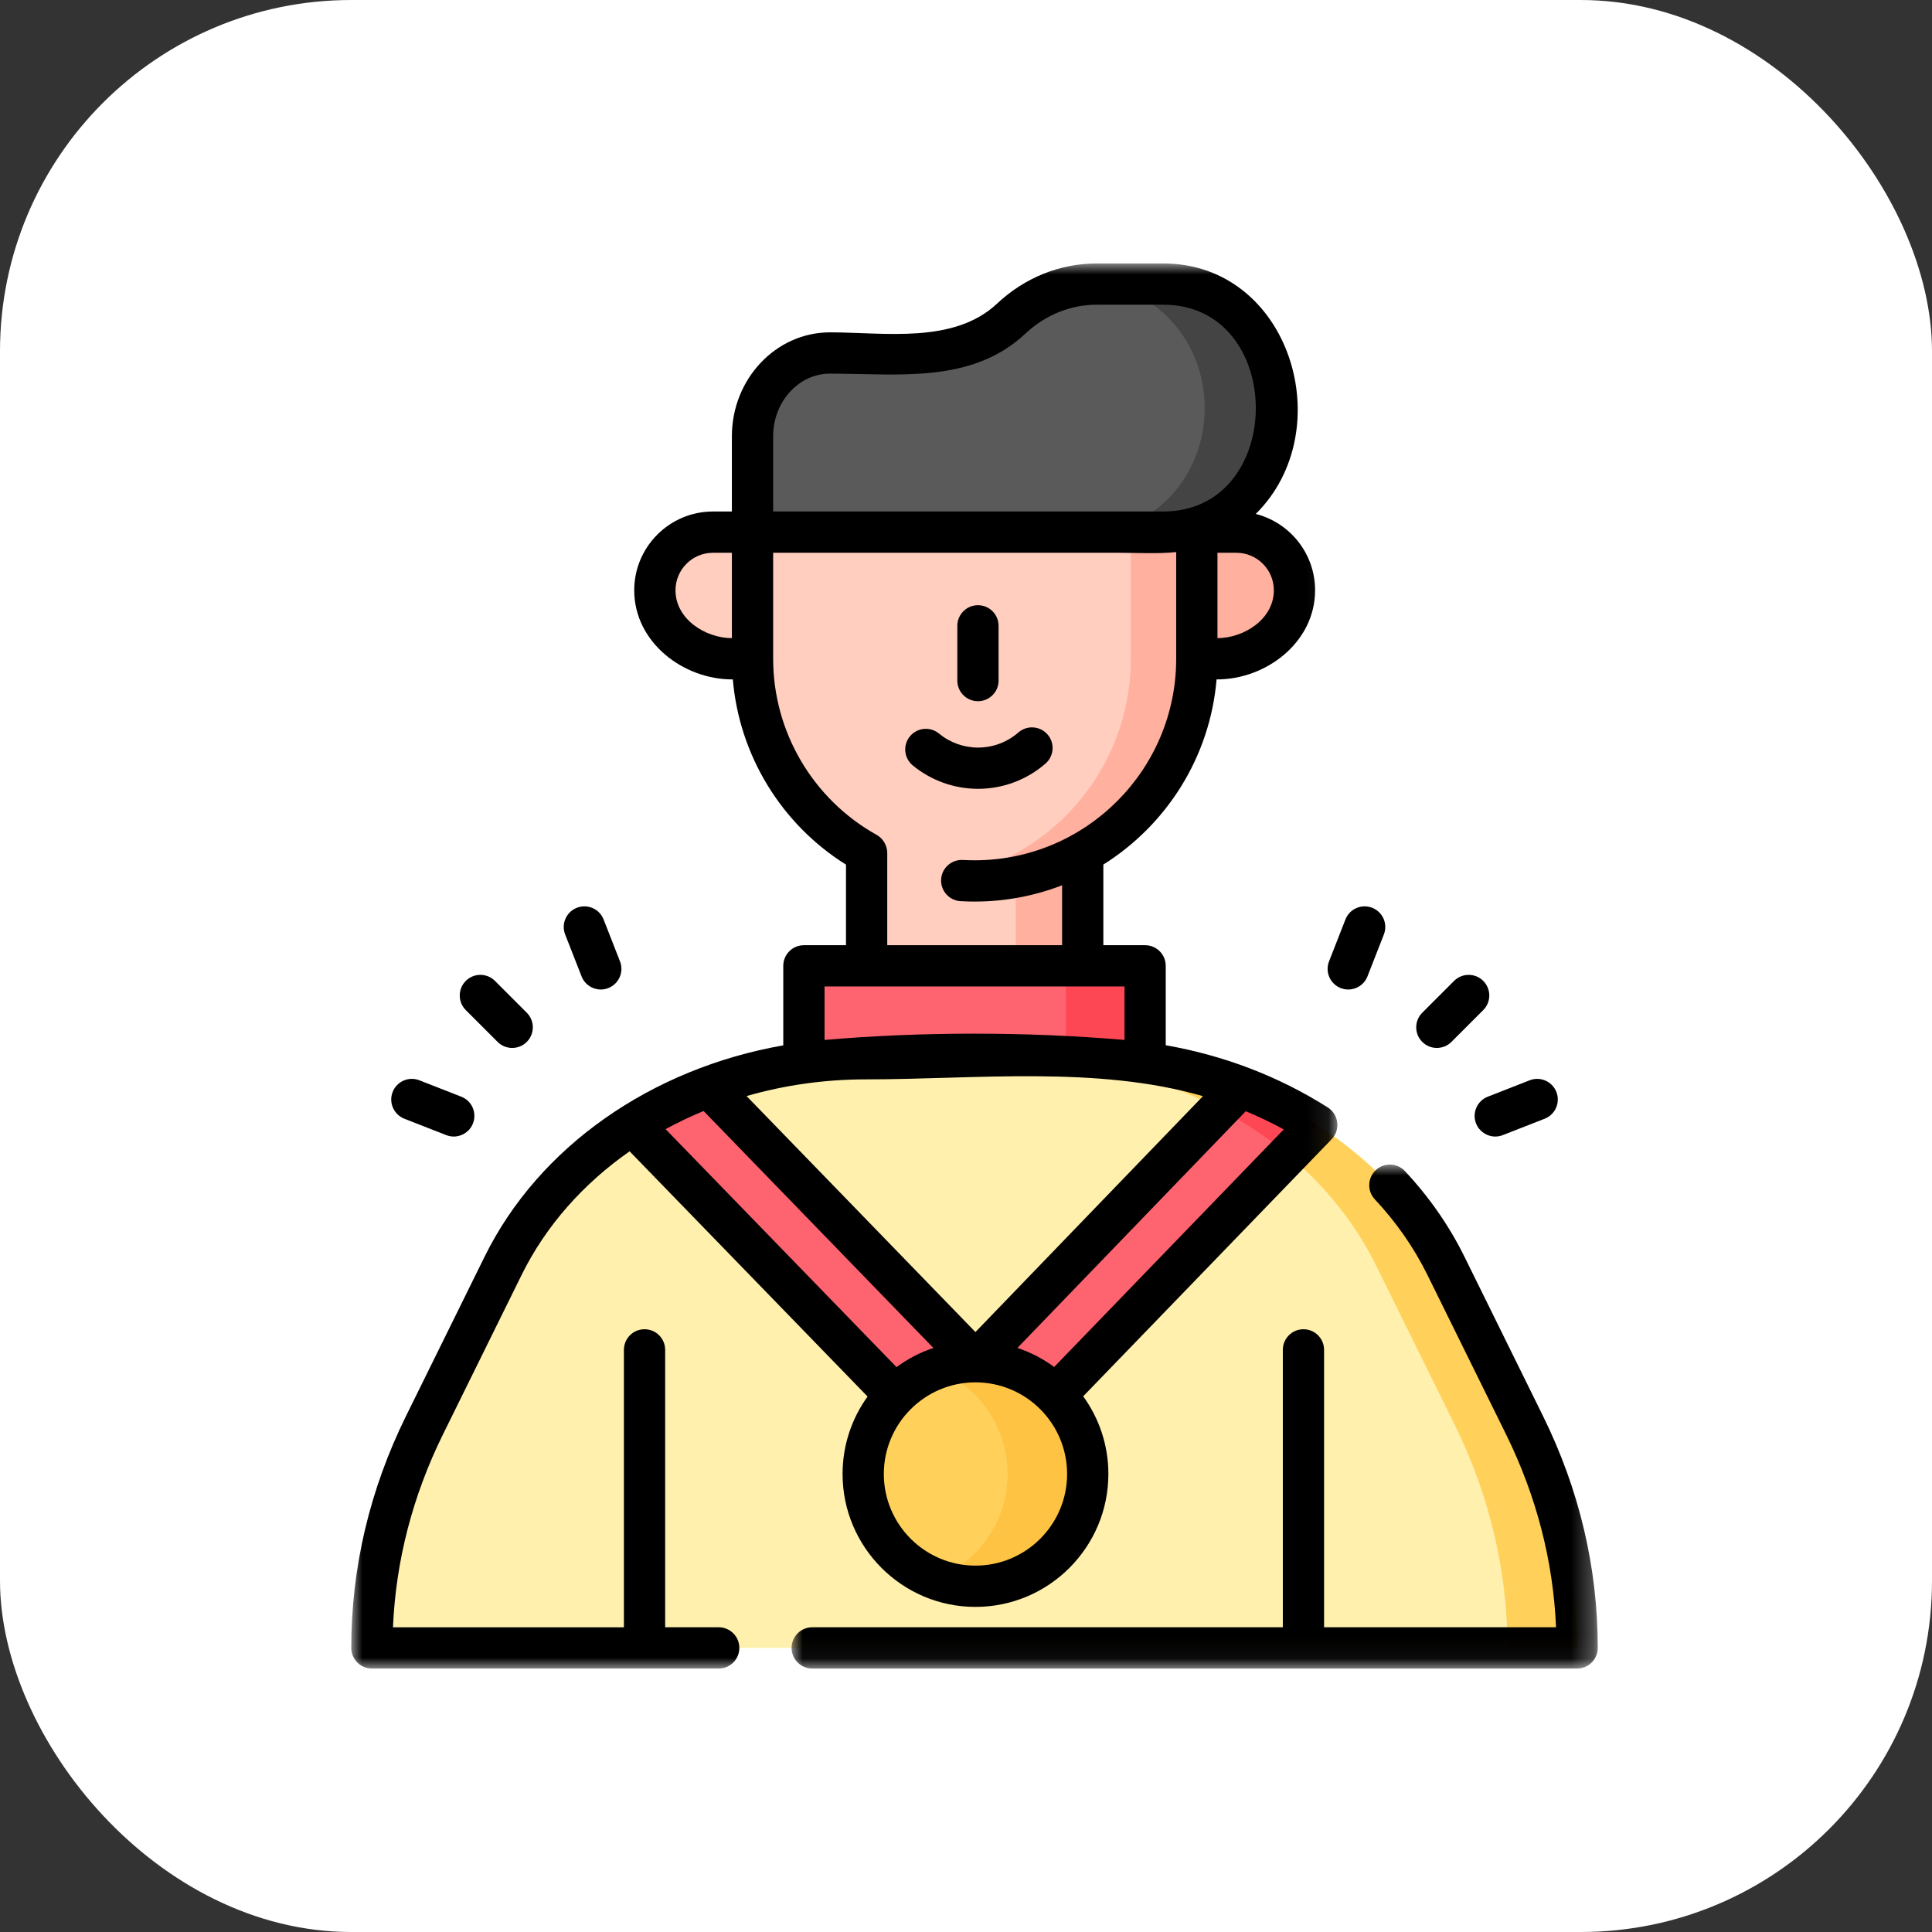
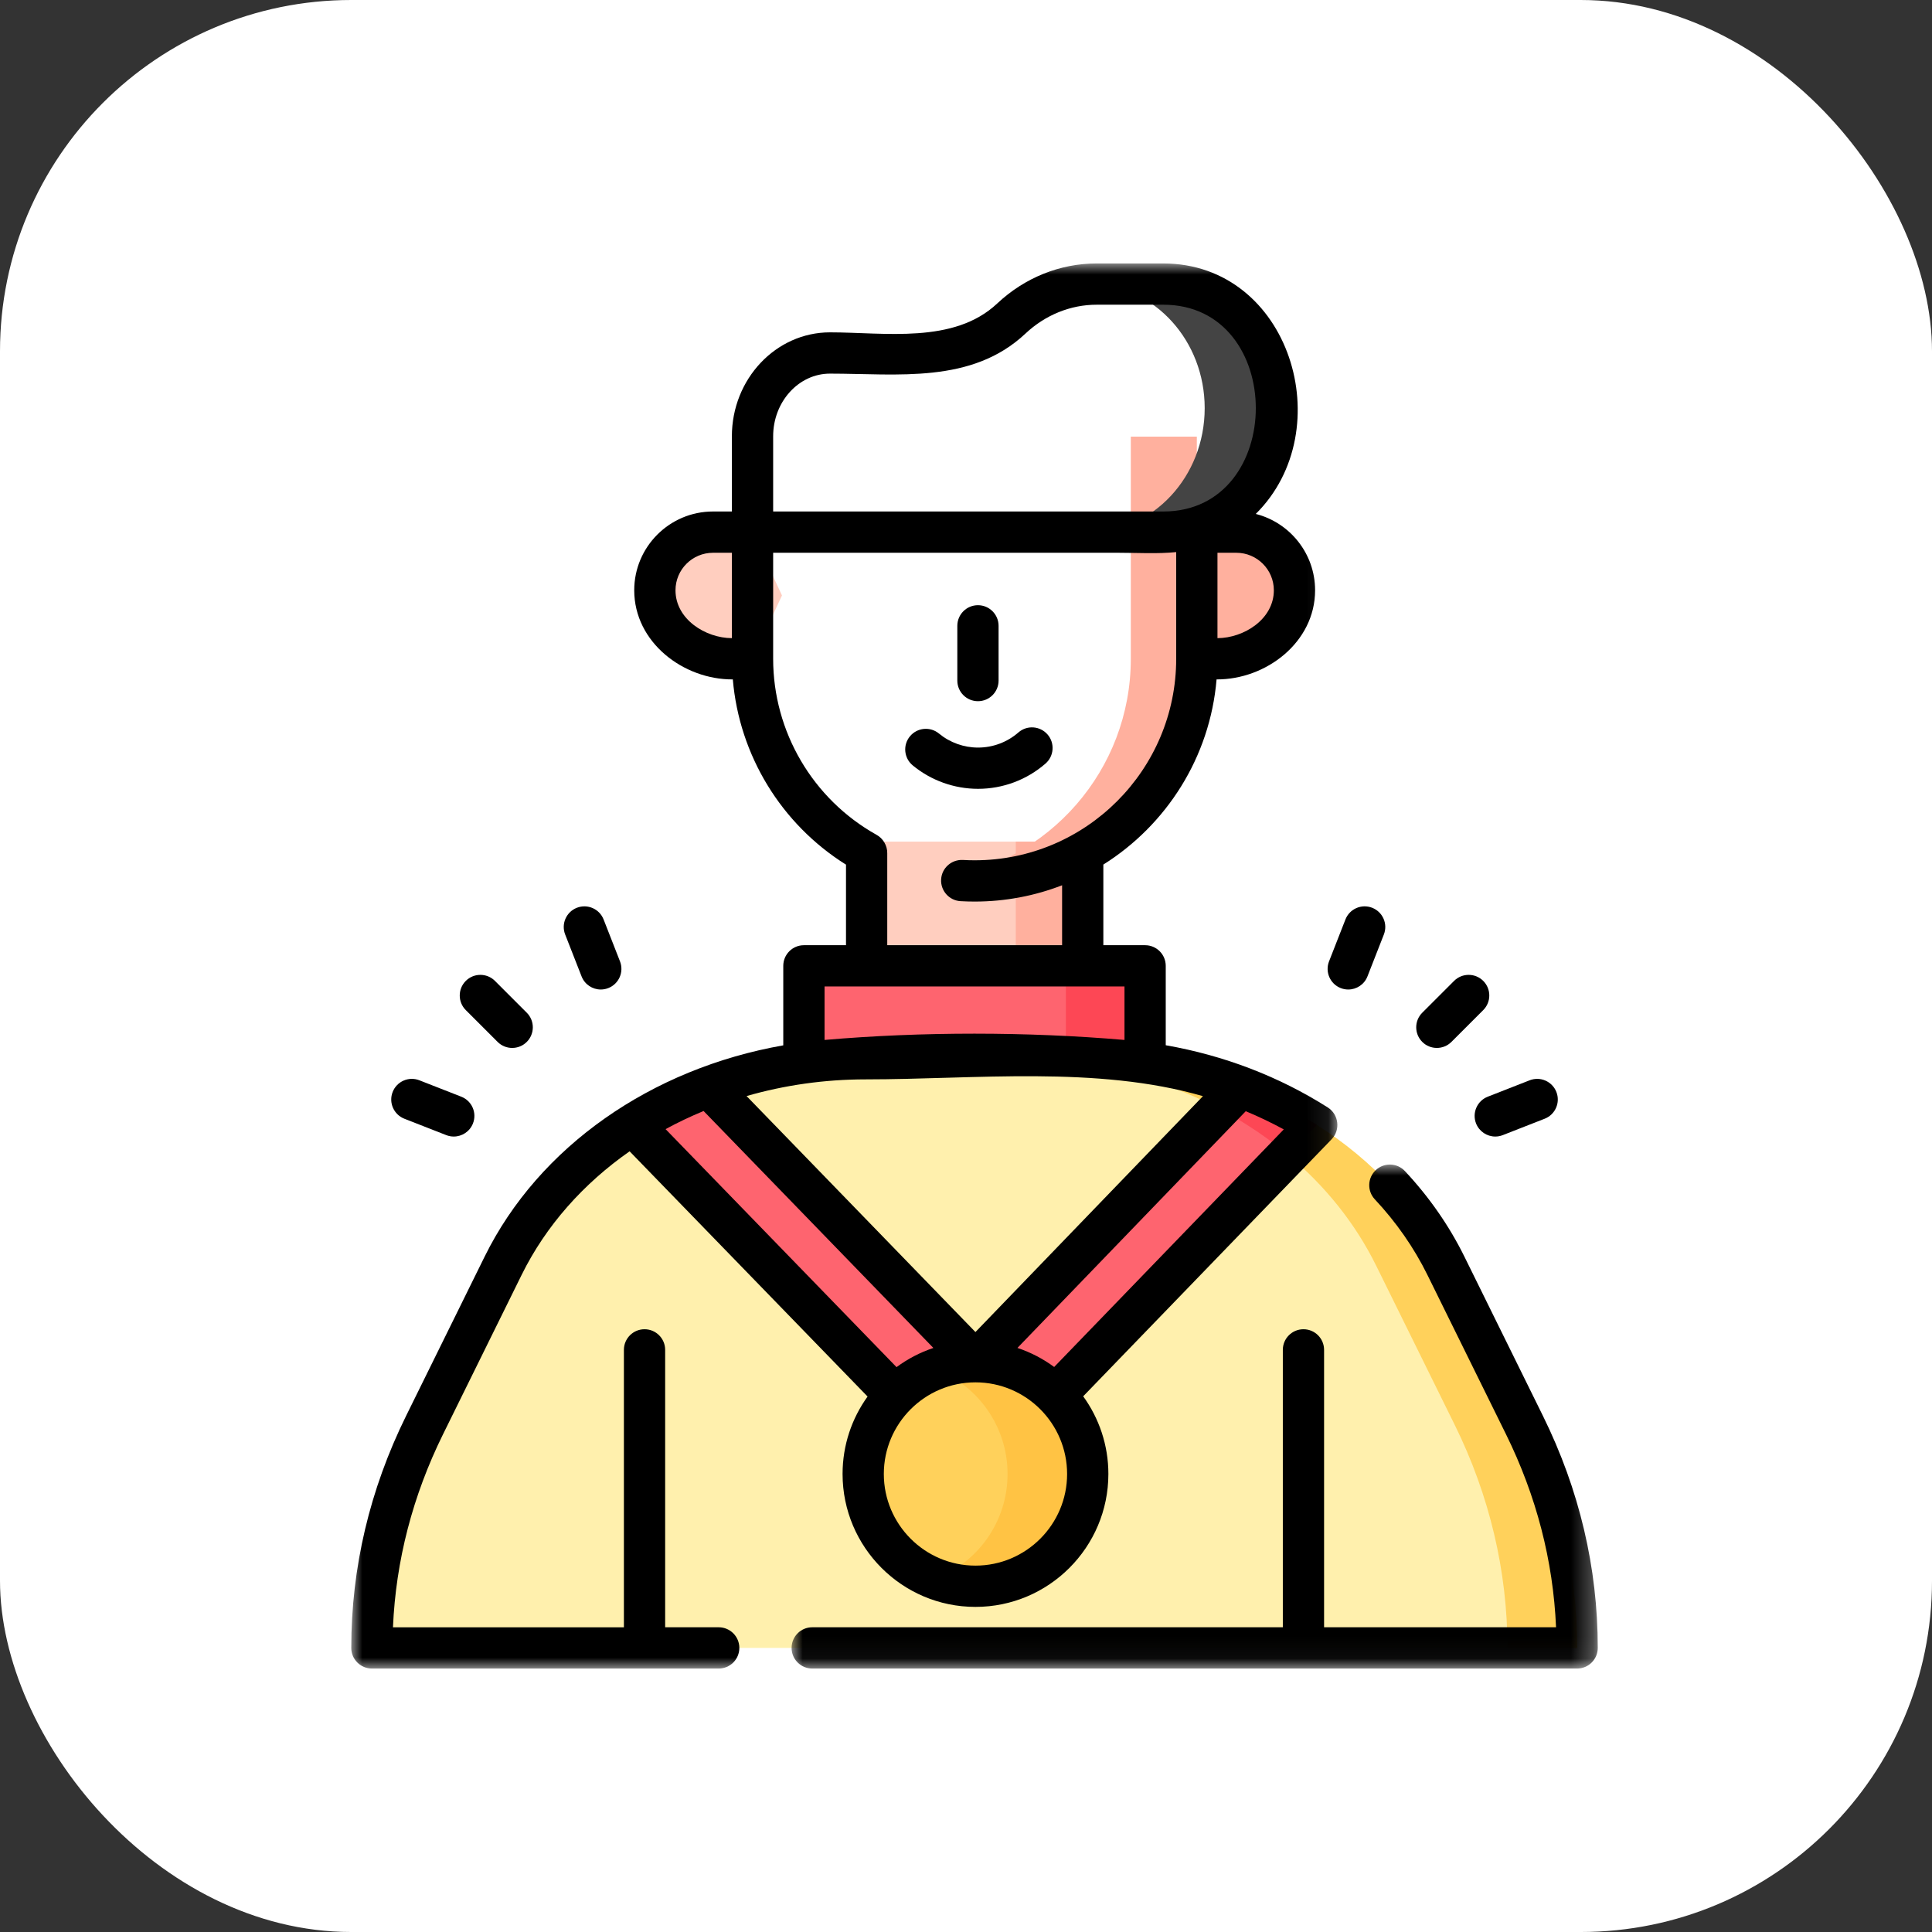
<svg xmlns="http://www.w3.org/2000/svg" xmlns:xlink="http://www.w3.org/1999/xlink" width="88px" height="88px" viewBox="0 0 88 88" version="1.1">
  <rect x="0" y="0" width="88" height="88" fill="#333333" stroke="none" />
  <title>优秀教研组-icon</title>
  <defs>
    <polygon id="path-1" points="0 0 44.915 0 44.915 64 0 64" />
    <polygon id="path-3" points="-7.1053996e-15 0 36.72 0 36.72 22.956 -7.1053996e-15 22.956" />
  </defs>
  <g id="奇骥教育官网-2023" stroke="none" stroke-width="1" fill="none" fill-rule="evenodd">
    <g id="5-1-支持-校本教研" transform="translate(-456, -1517)">
      <g id="专业提升" transform="translate(0, 392)">
        <g id="项目成果" transform="translate(360, 925)">
          <g id="1备份-7" transform="translate(80, 176)">
            <g id="优秀教研组-icon" transform="translate(16, 24)">
              <rect id="图标外框" fill="#FFFFFF" x="0" y="0" width="88" height="88" rx="16" />
              <g id="编组" transform="translate(16, 12)">
                <polygon id="Fill-1" fill="#FFCEBF" points="33.317 26.335 33.317 31.993 28.588 32.691 23.474 31.993 23.474 26.335" />
                <polygon id="Fill-2" fill="#FFB09E" points="33.317 26.335 33.317 31.993 31.886 32.691 30.267 31.993 30.267 26.335" />
                <polygon id="Fill-3" fill="#FE646F" points="20.617 37.604 36.158 37.604 36.158 31.993 20.617 31.993" />
                <polygon id="Fill-4" fill="#FD4755" points="32.549 37.604 36.158 37.604 36.158 31.993 32.549 31.993" />
                <g>
-                   <path d="M38.514,7.887 L38.514,18.006 C38.514,23.595 33.983,28.126 28.395,28.126 C27.884,28.126 27.383,28.088 26.892,28.014 C22.017,27.289 18.277,23.084 18.277,18.006 L18.277,7.887 L38.514,7.887 Z" id="Fill-5" fill="#FFCEBF" />
                  <path d="M38.514,7.887 L38.514,18.006 C38.514,23.595 33.983,28.126 28.395,28.126 C27.884,28.126 27.383,28.088 26.892,28.014 C31.767,27.289 35.507,23.084 35.507,18.006 L35.507,7.887 L38.514,7.887 Z" id="Fill-7" fill="#FFB09E" />
-                   <path d="M42.235,6.59 C42.235,9.709 39.885,12.238 36.985,12.238 L18.276,12.238 L18.276,7.874 C18.276,5.778 19.856,4.079 21.804,4.079 L26.179,4.079 C27.607,4.079 28.988,3.521 30.064,2.509 C30.603,2.004 31.217,1.61 31.875,1.345 C32.482,1.099 33.128,0.963 33.784,0.943 C33.839,0.941 33.896,0.94 33.951,0.94 L36.985,0.94 C39.885,0.94 42.235,3.469 42.235,6.59" id="Fill-9" fill="#5A5A5A" />
                  <path d="M42.235,6.59 C42.235,9.709 39.885,12.238 36.985,12.238 L33.621,12.238 C36.521,12.238 38.872,9.709 38.872,6.59 C38.872,3.527 36.608,1.035 33.784,0.943 C33.839,0.941 33.896,0.94 33.951,0.94 L36.985,0.94 C39.885,0.94 42.235,3.469 42.235,6.59" id="Fill-11" fill="#444444" />
-                   <path d="M17.345,18.006 L18.276,18.006 L19.618,15.122 L18.276,12.238 L16.476,12.238 C15.014,12.238 13.828,13.424 13.828,14.886 C13.828,15.617 14.125,16.279 14.604,16.818 C15.295,17.594 16.306,18.006 17.345,18.006" id="Fill-13" fill="#FFCEBF" />
+                   <path d="M17.345,18.006 L18.276,18.006 L19.618,15.122 L18.276,12.238 L16.476,12.238 C15.014,12.238 13.828,13.424 13.828,14.886 C13.828,15.617 14.125,16.279 14.604,16.818 " id="Fill-13" fill="#FFCEBF" />
                  <path d="M39.445,18.006 L38.514,18.006 L36.93,15.122 L38.514,12.238 L40.314,12.238 C41.776,12.238 42.962,13.424 42.962,14.886 C42.962,15.617 42.666,16.279 42.186,16.818 C41.495,17.594 40.484,18.006 39.445,18.006" id="Fill-15" fill="#FFB09E" />
                  <path d="M55.837,63.06 L0.939,63.06 C0.939,59.571 1.755,56.118 3.339,52.908 L6.918,45.652 C8.207,43.036 10.267,40.841 12.812,39.23 L15.233,39.229 L16.29,37.505 L16.291,37.505 C18.504,36.675 20.926,36.224 23.433,36.224 L33.343,36.224 C35.856,36.224 38.285,36.678 40.501,37.511 L41.76,39.239 L43.978,39.239 C46.516,40.85 48.571,43.041 49.858,45.652 L53.437,52.908 C55.021,56.118 55.837,59.571 55.837,63.06" id="Fill-17" fill="#FFF0AD" />
                  <path d="M55.837,63.06 L52.663,63.06 C52.663,59.571 51.847,56.118 50.264,52.908 L46.684,45.652 C45.729,43.714 44.35,42.006 42.665,40.597 C42.08,40.107 41.458,39.653 40.804,39.239 C40.396,38.979 39.975,38.735 39.541,38.506 C38.832,38.131 38.092,37.798 37.327,37.511 C35.111,36.678 32.683,36.224 30.17,36.224 L33.343,36.224 C35.856,36.224 38.285,36.678 40.501,37.511 L41.76,39.239 L43.978,39.239 C46.516,40.85 48.571,43.041 49.858,45.652 L53.437,52.908 C55.021,56.118 55.837,59.571 55.837,63.06" id="Fill-19" fill="#FFD15B" />
                  <path d="M43.978,39.239 L42.665,40.597 L28.432,55.325 L12.812,39.23 C13.891,38.545 15.057,37.966 16.29,37.505 L17.965,39.231 L28.432,50.024 L38.836,39.237 L39.541,38.506 L40.501,37.511 C41.733,37.973 42.899,38.553 43.978,39.239" id="Fill-21" fill="#FE646F" />
                  <path d="M43.978,39.239 L42.665,40.597 C42.08,40.107 41.458,39.653 40.804,39.239 C40.396,38.979 39.975,38.735 39.541,38.506 L40.501,37.511 C41.733,37.973 42.899,38.553 43.978,39.239" id="Fill-23" fill="#FD4755" />
                  <path d="M33.545,55.138 C33.545,57.962 31.256,60.252 28.432,60.252 C27.788,60.252 27.173,60.133 26.605,59.915 C24.682,59.181 23.318,57.318 23.318,55.138 C23.318,52.958 24.682,51.095 26.605,50.361 C27.173,50.143 27.788,50.024 28.432,50.024 C31.256,50.024 33.545,52.314 33.545,55.138" id="Fill-25" fill="#FFD15B" />
                  <path d="M33.545,55.138 C33.545,57.962 31.256,60.252 28.432,60.252 C27.788,60.252 27.173,60.133 26.605,59.915 C28.528,59.18 29.893,57.318 29.893,55.138 C29.893,52.958 28.528,51.096 26.605,50.361 C27.173,50.143 27.788,50.024 28.432,50.024 C31.256,50.024 33.545,52.314 33.545,55.138" id="Fill-27" fill="#FFC344" />
                  <g>
                    <mask id="mask-2" fill="white">
                      <use xlink:href="#path-1" />
                    </mask>
                    <g id="Clip-30" />
                    <path d="M21.557,32.932 L35.219,32.932 L35.219,35.368 C30.781,34.989 25.994,34.985 21.557,35.368 L21.557,32.932 Z M24.413,26.862 C24.418,26.515 24.222,26.184 23.917,26.02 C21.017,24.396 19.216,21.327 19.216,18.006 L19.216,13.178 L34.954,13.178 C35.819,13.178 36.711,13.234 37.574,13.147 L37.574,18.006 C37.574,23.068 33.457,27.185 28.395,27.185 C28.218,27.185 28.037,27.18 27.859,27.17 C27.338,27.144 26.896,27.537 26.867,28.055 C26.838,28.573 27.234,29.017 27.752,29.047 C27.966,29.059 28.183,29.065 28.395,29.065 C29.798,29.065 31.141,28.802 32.377,28.323 L32.377,31.053 L24.413,31.053 L24.413,26.862 L24.413,26.862 Z M17.336,17.067 C16.139,17.063 14.768,16.209 14.768,14.886 C14.768,13.944 15.534,13.178 16.476,13.178 L17.336,13.178 L17.336,17.067 Z M21.804,5.018 C24.887,5.018 28.26,5.495 30.708,3.194 C31.61,2.346 32.761,1.879 33.951,1.879 L36.985,1.879 C42.605,1.879 42.606,11.298 36.985,11.298 L19.216,11.298 L19.216,7.888 C19.216,7.883 19.216,7.878 19.216,7.873 C19.216,6.299 20.377,5.018 21.804,5.018 L21.804,5.018 Z M42.022,14.886 C42.022,16.208 40.652,17.063 39.454,17.067 L39.454,13.178 L40.314,13.178 C41.256,13.178 42.022,13.944 42.022,14.886 L42.022,14.886 Z M28.431,59.312 C26.13,59.312 24.257,57.44 24.257,55.138 C24.257,52.836 26.13,50.964 28.431,50.964 C30.733,50.964 32.605,52.836 32.605,55.138 C32.606,57.44 30.733,59.312 28.431,59.312 L28.431,59.312 Z M42.474,39.443 L32.016,50.264 C31.512,49.892 30.949,49.598 30.343,49.396 L40.743,38.614 C41.335,38.861 41.913,39.137 42.474,39.443 L42.474,39.443 Z M23.432,37.164 C28.406,37.164 33.963,36.529 38.793,37.929 L28.43,48.673 L18.005,37.924 C19.723,37.429 21.551,37.164 23.432,37.164 L23.432,37.164 Z M16.048,38.605 L26.514,49.397 C25.907,49.601 25.341,49.897 24.836,50.271 L14.316,39.43 C14.874,39.127 15.452,38.851 16.048,38.605 L16.048,38.605 Z M16.736,62.12 L14.297,62.12 L14.297,49.485 C14.297,48.966 13.877,48.545 13.358,48.545 C12.838,48.545 12.418,48.966 12.418,49.485 L12.418,62.121 L1.899,62.121 C2.03,59.087 2.796,56.132 4.182,53.324 L7.761,46.067 C8.867,43.825 10.573,41.913 12.678,40.441 L23.517,51.61 C22.801,52.604 22.378,53.822 22.378,55.138 C22.378,58.476 25.093,61.192 28.431,61.192 C31.769,61.192 34.485,58.476 34.485,55.138 C34.485,53.818 34.059,52.596 33.338,51.6 L44.654,39.892 C45.066,39.465 44.977,38.759 44.482,38.445 C42.255,37.031 39.75,36.074 37.098,35.609 L37.098,31.993 C37.098,31.474 36.678,31.053 36.159,31.053 L34.256,31.053 L34.256,27.38 C37.125,25.579 39.113,22.499 39.413,18.946 C41.66,18.959 43.901,17.258 43.901,14.886 C43.901,13.213 42.75,11.804 41.199,11.409 C45.064,7.578 42.768,0 36.985,0 L33.951,0 C32.281,0 30.673,0.648 29.421,1.824 C27.447,3.68 24.296,3.138 21.804,3.138 C19.341,3.138 17.336,5.263 17.336,7.874 L17.336,11.298 L16.476,11.298 C14.498,11.298 12.888,12.908 12.888,14.886 C12.888,17.259 15.132,18.96 17.379,18.946 C17.674,22.4 19.581,25.534 22.534,27.383 L22.534,31.053 L20.617,31.053 C20.098,31.053 19.677,31.474 19.677,31.993 L19.677,35.614 C13.677,36.669 8.553,40.213 6.075,45.236 L2.496,52.493 C0.84,55.851 -4.99998047e-05,59.407 -4.99998047e-05,63.06 C-4.99998047e-05,63.579 0.421,64 0.94,64 L16.736,64 C17.255,64 17.676,63.579 17.676,63.06 C17.676,62.541 17.255,62.12 16.736,62.12 L16.736,62.12 Z" id="Fill-29" fill="#000000" mask="url(#mask-2)" />
                  </g>
                  <g transform="translate(20.056, 41.044)">
                    <mask id="mask-4" fill="white">
                      <use xlink:href="#path-3" />
                    </mask>
                    <g id="Clip-32" />
                    <path d="M34.223,11.448 L30.645,4.192 C29.953,2.789 29.042,1.479 27.937,0.298 C27.582,-0.081 26.987,-0.101 26.609,0.253 C26.23,0.608 26.21,1.203 26.564,1.582 C27.543,2.628 28.349,3.786 28.959,5.023 L32.538,12.28 C33.923,15.088 34.689,18.043 34.82,21.076 L24.254,21.076 L24.254,8.441 C24.254,7.922 23.834,7.501 23.315,7.501 C22.796,7.501 22.375,7.922 22.375,8.441 L22.375,21.076 L0.94,21.076 C0.421,21.076 -7.1053996e-15,21.497 -7.1053996e-15,22.016 C-7.1053996e-15,22.535 0.421,22.956 0.94,22.956 L35.78,22.956 C36.299,22.956 36.72,22.535 36.72,22.016 C36.72,18.362 35.88,14.806 34.223,11.448" id="Fill-31" fill="#000000" mask="url(#mask-4)" />
                  </g>
                  <path d="M28.544,19.939 C29.063,19.939 29.484,19.519 29.484,19 L29.484,16.506 C29.484,15.987 29.063,15.566 28.544,15.566 C28.025,15.566 27.605,15.987 27.605,16.506 L27.605,19 C27.605,19.518 28.025,19.939 28.544,19.939" id="Fill-33" fill="#000000" />
                  <path d="M31.622,22.779 C32.013,22.438 32.054,21.844 31.713,21.453 C31.371,21.062 30.778,21.021 30.387,21.362 C29.878,21.806 29.225,22.051 28.549,22.051 C27.9,22.051 27.268,21.824 26.769,21.412 C26.369,21.082 25.777,21.138 25.446,21.539 C25.116,21.939 25.173,22.531 25.573,22.862 C26.408,23.551 27.465,23.93 28.549,23.93 C29.679,23.93 30.771,23.521 31.622,22.779" id="Fill-35" fill="#000000" />
                  <path d="M6.665,35.457 C6.849,35.641 7.089,35.732 7.33,35.732 C7.57,35.732 7.811,35.641 7.994,35.457 C8.361,35.09 8.361,34.495 7.994,34.128 L6.545,32.679 C6.178,32.312 5.583,32.312 5.216,32.679 C4.849,33.046 4.849,33.641 5.216,34.008 L6.665,35.457 Z" id="Fill-37" fill="#000000" />
                  <path d="M2.417,38.956 L4.326,39.703 C4.438,39.747 4.554,39.768 4.668,39.768 C5.044,39.768 5.398,39.541 5.543,39.171 C5.733,38.687 5.494,38.142 5.011,37.953 L3.102,37.206 C2.619,37.016 2.074,37.255 1.885,37.738 C1.696,38.221 1.934,38.766 2.417,38.956" id="Fill-39" fill="#000000" />
                  <path d="M10.49,32.474 C10.635,32.845 10.99,33.071 11.365,33.071 C11.479,33.071 11.595,33.05 11.707,33.006 C12.19,32.817 12.429,32.272 12.24,31.789 L11.493,29.88 C11.303,29.397 10.759,29.159 10.275,29.348 C9.792,29.537 9.553,30.082 9.743,30.566 L10.49,32.474 Z" id="Fill-41" fill="#000000" />
                  <path d="M49.446,35.732 C49.687,35.732 49.927,35.641 50.111,35.457 L51.56,34.008 C51.927,33.641 51.927,33.046 51.56,32.679 C51.193,32.312 50.598,32.312 50.231,32.679 L48.782,34.128 C48.415,34.495 48.415,35.09 48.782,35.457 C48.965,35.641 49.206,35.732 49.446,35.732" id="Fill-43" fill="#000000" />
                  <path d="M51.232,39.171 C51.378,39.541 51.732,39.768 52.108,39.768 C52.222,39.768 52.337,39.747 52.45,39.703 L54.359,38.956 C54.842,38.767 55.08,38.221 54.891,37.738 C54.702,37.255 54.157,37.017 53.673,37.206 L51.765,37.953 C51.282,38.142 51.043,38.687 51.232,39.171" id="Fill-45" fill="#000000" />
                  <path d="M45.068,33.006 C45.181,33.051 45.297,33.071 45.411,33.071 C45.786,33.071 46.141,32.845 46.286,32.474 L47.033,30.565 C47.222,30.082 46.984,29.537 46.501,29.348 C46.017,29.158 45.472,29.397 45.283,29.88 L44.536,31.789 C44.347,32.272 44.585,32.817 45.068,33.006" id="Fill-47" fill="#000000" />
                </g>
              </g>
            </g>
          </g>
        </g>
      </g>
    </g>
  </g>
</svg>